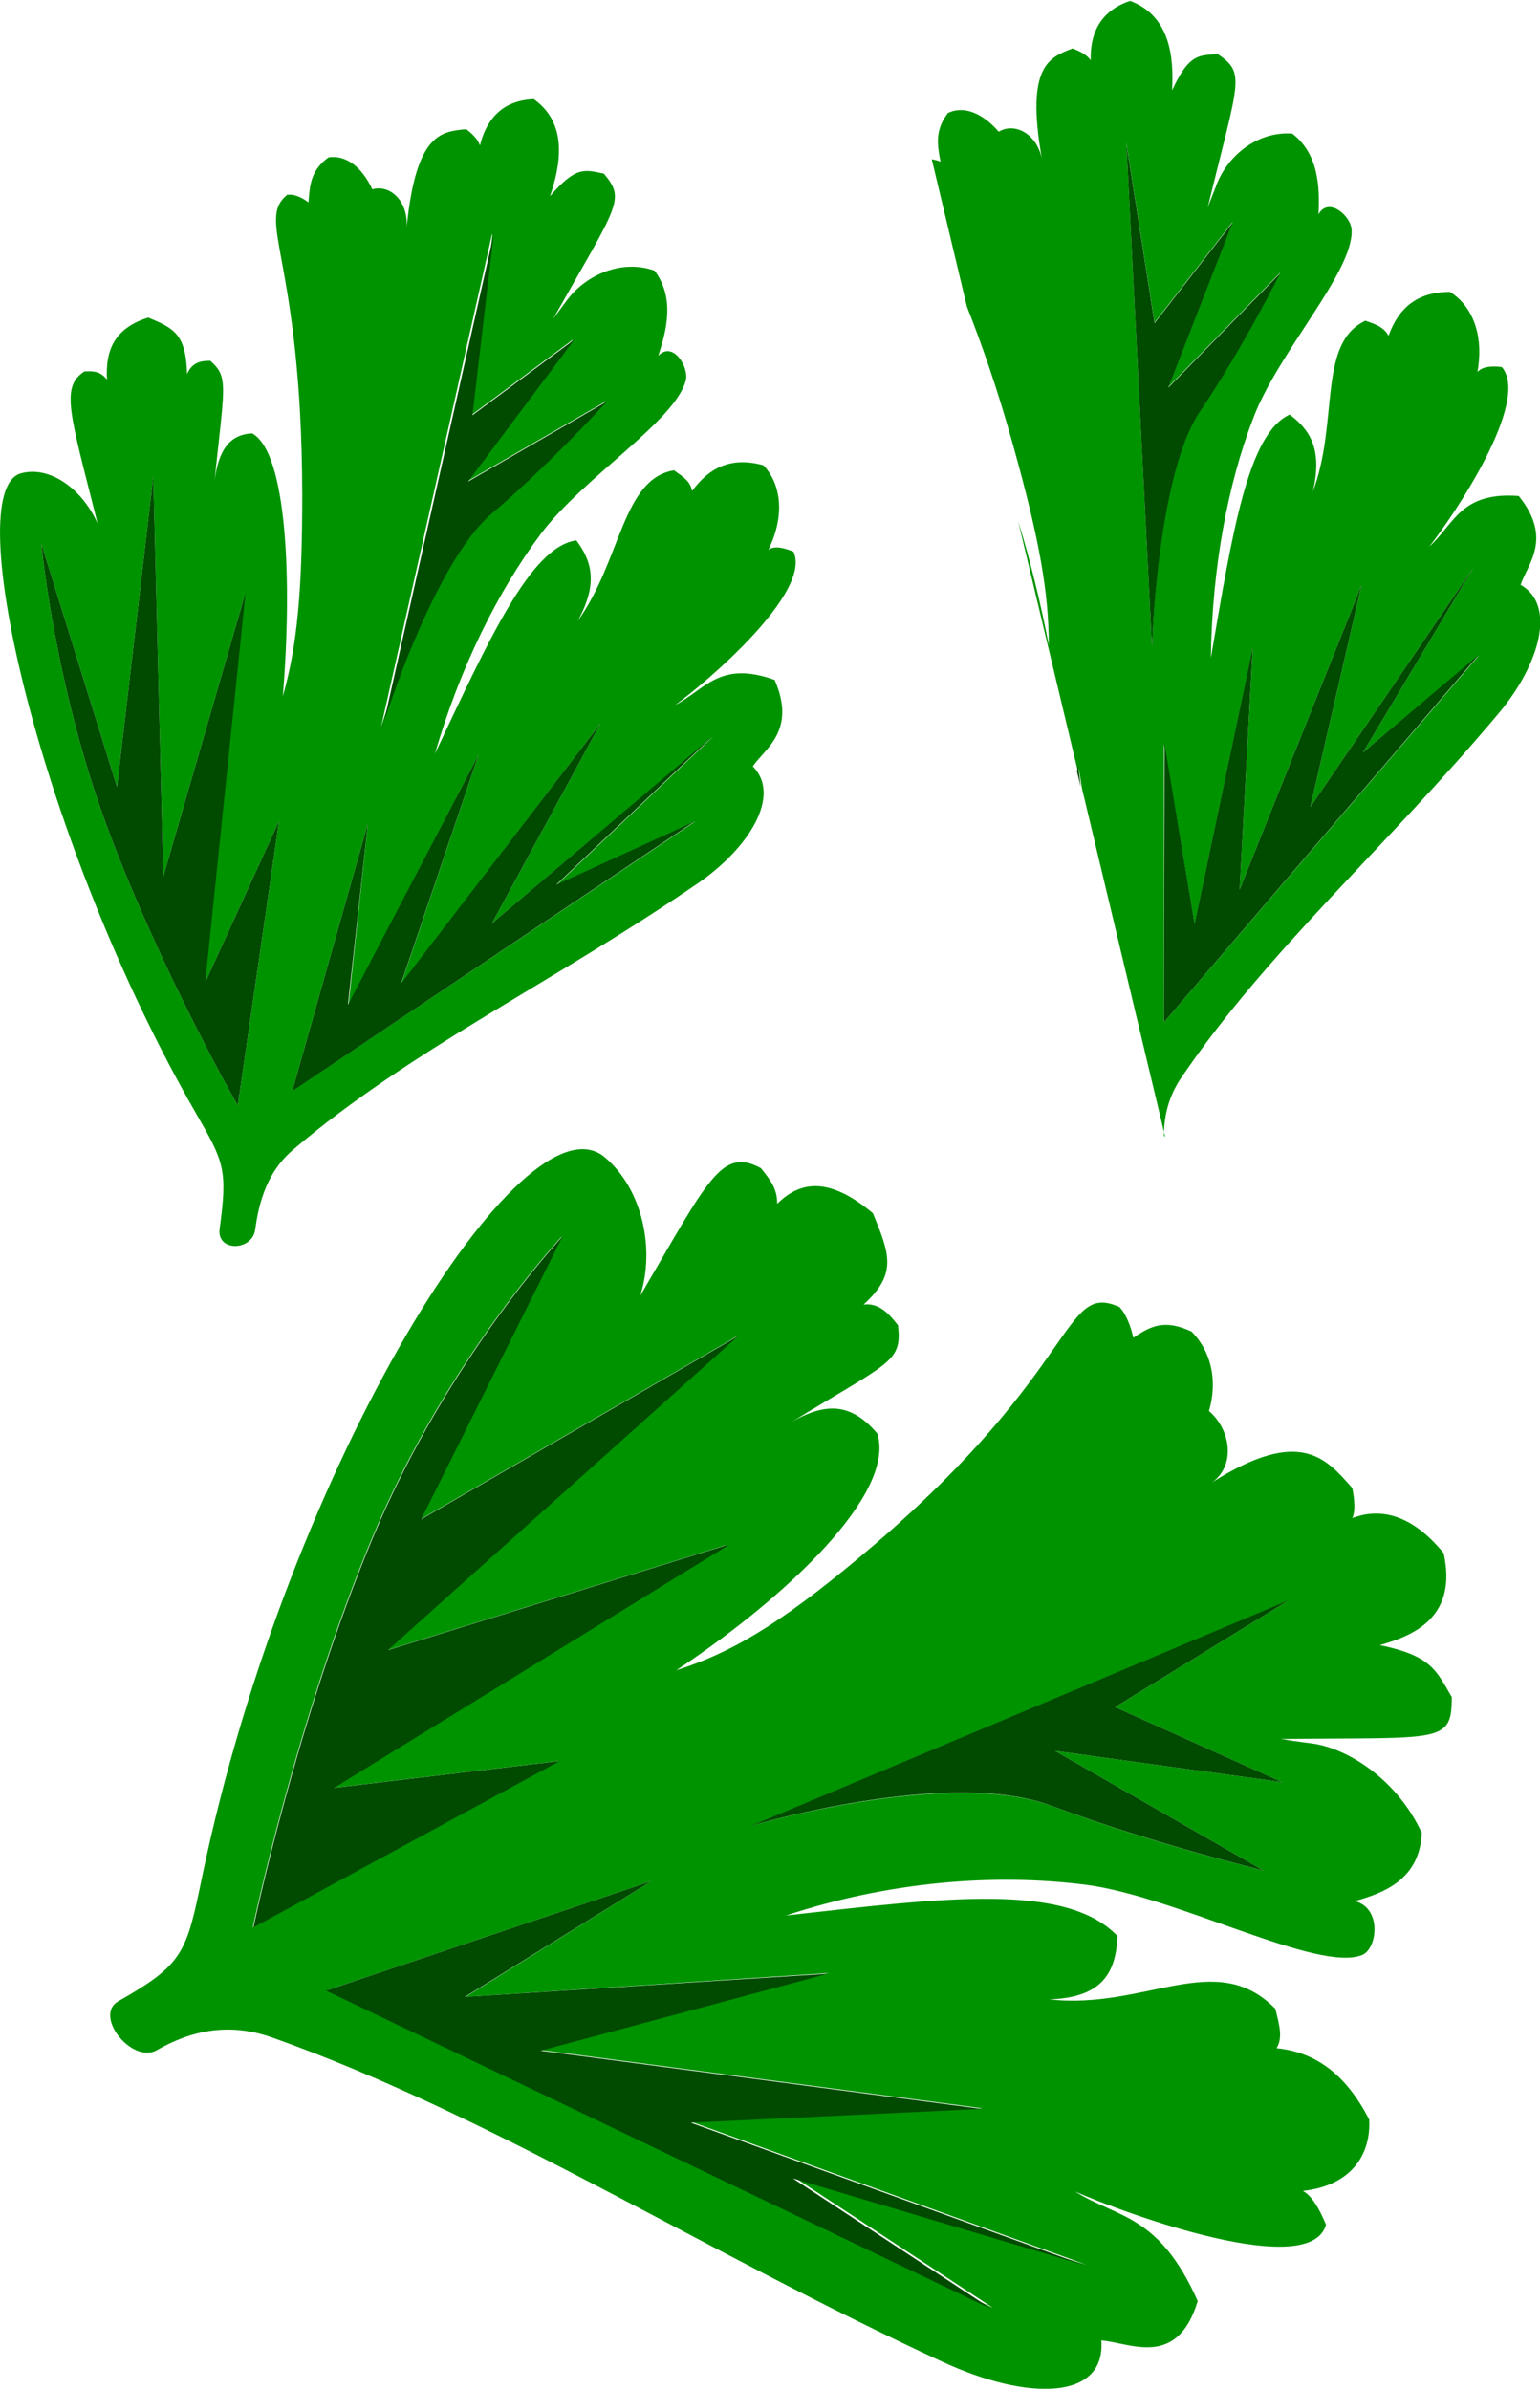
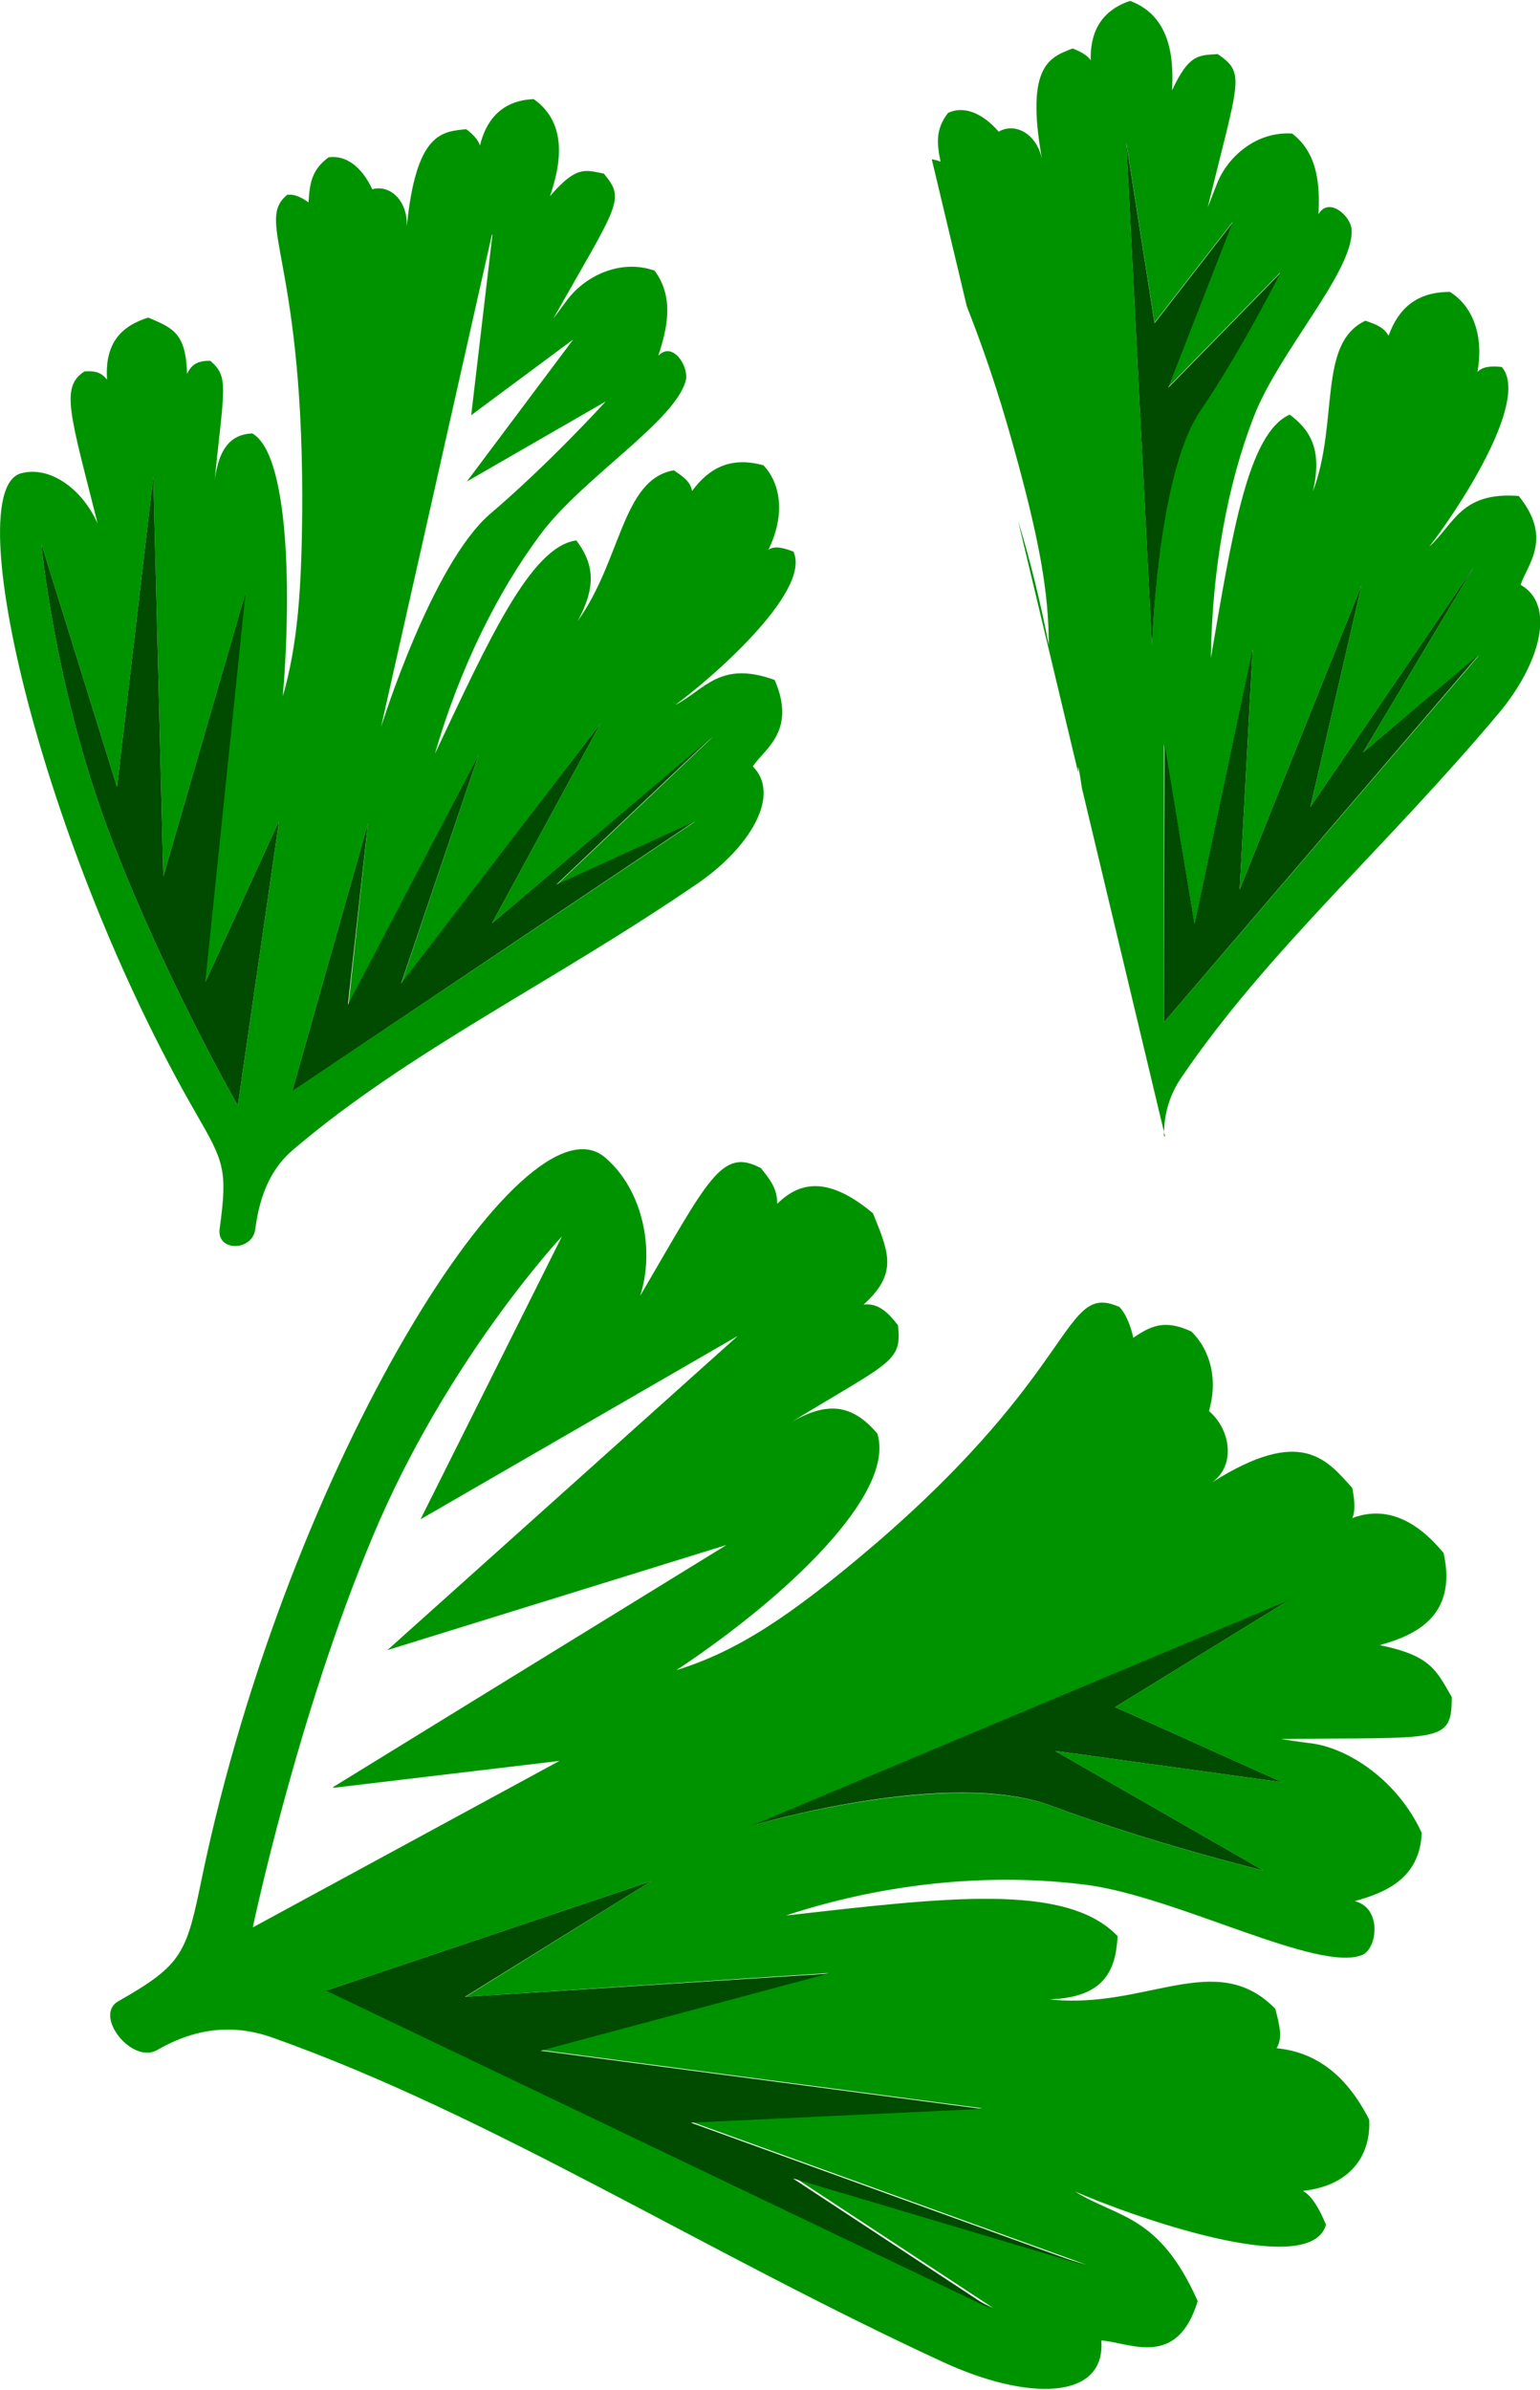
<svg xmlns="http://www.w3.org/2000/svg" width="8.7cm" height="13.5cm" version="1.1" viewBox="0 0 246.1 381.6">
  <defs>
    <style>
      .cls-1 {
        fill: #009300;
      }

      .cls-2 {
        fill: #004b00;
      }
    </style>
  </defs>
  <g>
    <g id="Layer_1">
      <g>
        <g>
          <path class="cls-1" d="M46,30.9c-5.3,4.2,2.2,9.8,2.3,47.9,0,15.6-.8,24.2-3.1,32.3,1.5-18.3.7-38.9-4.9-42-3.7.2-5.7,2.7-6.2,9.4,1.7-16.9,2.6-18.3-.5-21-1.6,0-2.9.3-3.7,2.1-.2-6.5-2.2-7.3-6.2-9-5.2,1.6-6.9,5-6.6,9.9-1-1.2-1.9-1.4-3.6-1.3-3.9,2.5-2.3,6.8,2.1,24.3-2.5-5.6-7.7-9.3-12.3-8-9.9,2.9,3.4,59.5,28,102.2,4.5,7.8,5.1,9,3.8,18.5-.5,3.7,5.3,3.6,5.7,0,.8-6.1,2.9-10,6.1-12.7,18.7-15.9,41.4-26.6,64.6-42.5,8.3-5.7,13.4-14.1,8.8-18.7,2-2.9,7-5.7,3.5-13.8-8.8-3.2-11.2,1.6-15.9,4,5-3.6,21.9-18,18.9-24.5-1.5-.6-3-1-4-.3,3-6.2,1.6-11-.8-13.5-5.1-1.4-8.6.3-11.4,4.1-.3-1.6-1.5-2.3-2.9-3.3-8.3,1.4-8.4,14.4-15.4,24.1,3.4-6.1,2.2-9.7-.2-12.9-7.3,1-14,15.9-22.6,34.1,4-13.8,10.1-26,16.9-35.1,6.7-9,21.6-18.1,23.2-24.6.5-2.2-2.1-6.3-4.4-3.9,1.3-4,2.7-9.2-.6-13.6-5.4-1.9-11,.8-13.9,4.6,0,0-1.2,1.6-2.3,3.1,10.4-18.4,11.6-19,8.1-23.2-3-.6-4.4-1.3-8.6,3.6,1.7-5,2.9-11.6-2.6-15.5-5.4.2-7.7,3.7-8.6,7.4-.3-.9-1.1-1.8-2.2-2.6-3.8.4-8,.4-9.5,15.6.2-4.2-2.7-6.8-5.5-6-1.7-3.6-4.2-5.5-7-5.1-2.7,2-3,4.1-3.2,7.2-.9-.7-2.3-1.4-3.3-1.2ZM46.7,174.2l12.1-42.8-3.1,29,20.8-40-12.4,36.7,31.9-41.7-17.4,32,35.4-29.9-25,23.7,22.1-10.1-64.3,43ZM32.8,156.8l11.8-25.8-6.6,45.5s-12.3-21.5-20.8-44.3c-8.5-22.8-10.6-45.5-10.6-45.5l12.1,38.9,5.8-49.6,1.6,63.9,13-44.9-6.4,61.8ZM78.7,37.3l-3.4,28.9,16.3-12.1-17,22.7,22.2-12.8s-9,9.9-18.4,17.9c-9.4,8-17.5,34.1-17.5,34.1l17.7-78.6Z" />
          <polygon class="cls-2" points="111 131.1 88.9 141.2 113.9 117.5 78.6 147.4 96 115.4 64.1 157 76.5 120.4 55.6 160.4 58.8 131.4 46.7 174.2 111 131.1" />
          <path class="cls-2" d="M39.1,95l-13,44.9-1.6-63.9-5.8,49.6-12.1-38.9s2.1,22.7,10.6,45.5c8.5,22.8,20.8,44.3,20.8,44.3l6.6-45.5-11.8,25.8,6.4-61.8Z" />
-           <path class="cls-2" d="M61.1,116s8.1-26.1,17.5-34.1c9.4-8,18.4-17.9,18.4-17.9l-22.2,12.8,17-22.7-16.3,12.1,3.4-28.9-17.7,78.6Z" />
        </g>
        <g>
          <path class="cls-1" d="M186,181.3c0-3.8,1.1-6.8,2.8-9.3,13.8-20.3,32.7-36.7,50.8-58.3,6.5-7.8,9.1-17.2,3.4-20.4,1.1-3.3,5.2-7.4-.3-14.2-9.3-.7-10.3,4.5-14.3,8.1,3.8-4.8,16.3-23.2,11.6-28.7-1.6-.2-3.1-.1-3.9.8,1.2-6.7-1.4-11-4.4-12.8-5.3,0-8.2,2.6-9.8,7-.8-1.4-2-1.8-3.7-2.4-7.7,3.6-4.2,16.2-8.4,27.3,1.6-6.8-.5-9.9-3.7-12.3-6.7,3-9.2,19.1-12.6,38.9.2-14.4,2.7-27.8,6.8-38.4,4-10.5,15.9-23.2,15.7-29.9,0-2.3-3.7-5.5-5.3-2.6.2-4.2.1-9.6-4.2-12.9-5.7-.4-10.4,3.7-12.1,8.2,0,0-.7,1.8-1.4,3.6,5-20.5,6.1-21.4,1.6-24.5-3.1.2-4.6,0-7.3,5.8.3-5.3-.3-11.9-6.7-14.3-5.1,1.7-6.4,5.6-6.3,9.5-.5-.8-1.6-1.4-2.9-1.9-3.5,1.4-7.6,2.5-4.9,17.6-.9-4.1-4.4-5.8-6.9-4.3-2.6-3-5.6-4.2-8.1-3-2,2.6-1.8,4.8-1.2,7.8-.4-.2-.9-.3-1.4-.4l5.6,23.5c2.2,5.6,4.8,12.8,7.4,22.2,4.2,15,5.7,23.5,5.7,31.9-1.3-6.7-3-13.7-4.9-19.8l9.6,40.2v-.9c.1,0,.6,3.4.6,3.4l13.3,55.7ZM184.1,103.2l-4.1-80.5,4.5,28.7,12.5-16.1-10.3,26.4,17.9-18.3s-6,11.9-12.9,22.2c-6.9,10.2-7.6,37.5-7.6,37.5ZM186,163.2v-44.4c.1,0,4.9,28.8,4.9,28.8l9.3-44.2-2.1,38.6,19.5-48.7-8.2,35.5,26.1-38.3-17.7,29.6,18.6-15.6-50.4,58.7Z" />
          <polygon class="cls-2" points="236.4 104.4 217.8 120.1 235.5 90.5 209.4 128.8 217.6 93.3 198.1 142 200.2 103.3 190.9 147.5 186.1 118.7 186 163.2 236.4 104.4" />
-           <polygon class="cls-2" points="172.1 123.1 172.3 122.2 172.7 125.6 172.1 123.1" />
          <path class="cls-2" d="M184.1,103.2s.8-27.3,7.6-37.5c6.9-10.2,12.9-22.2,12.9-22.2l-17.9,18.3,10.3-26.4-12.5,16.1-4.5-28.7,4.1,80.5Z" />
        </g>
        <g>
          <path class="cls-1" d="M178.7,208.6c-8.9-3.8-6.2,9.9-38.9,38-13.7,11.7-22.1,17.1-31.7,20.1,17.8-11.8,35.1-28.3,32.1-37.8-4-4.7-8.1-5.4-14.6-1.3,16.6-10.2,18.6-10,17.9-16-1.6-2.1-3.2-3.6-5.5-3.3,5.5-5,4.1-8.2,1.5-14.6-6.7-5.6-11.4-5.4-15.3-1.5,0-2.2-.8-3.5-2.6-5.7-6.3-3.4-8.4,1.8-19.3,20.4,2.4-7.4.4-17-5.6-22.1-12.9-11.1-50.6,48.8-64.4,114.9-2.5,12.2-3,14-13.4,19.9-4,2.3,2.2,10.1,6.2,7.8,6.6-3.8,12.7-4.1,18.7-1.9,34.8,12.4,68.5,34,106.8,51.7,13.6,6.3,26.1,6.2,25.4-3.4,4.5.3,12.1,4.6,15.4-6.3-6.2-13.9-12.7-13.2-19.6-17.5,8.2,3.6,37.6,14.3,40.1,5.3-1-2.4-2.2-4.6-3.7-5.4,8.2-.9,10.9-6.3,10.6-11.4-3.9-7.6-8.9-10.8-14.8-11.4,1-1.6.5-3.6-.2-6.3-9.5-9.7-20.7.2-36.1-1.5,8.7-.3,10.6-4.5,10.9-10.1-8.3-8.7-28-6.1-53-3.3,16.4-5.4,33.2-6.8,48-4.9,14.5,1.9,37.1,14.1,44.1,11.2,2.4-1,3.2-7.5-1.2-8.6,4.7-1.3,10.4-3.5,10.7-10.9-3.8-8.3-11.6-13.5-17.6-14.3,0,0-2.5-.3-4.9-.7,25.6-.3,27.3.8,27.3-6.7-2.5-4.3-3.3-6.6-11.5-8.3,5.8-1.6,12.4-4.7,10.2-14.7-5.5-6.7-10.6-7.1-14.6-5.6.5-1,.4-2.8,0-4.8-4.1-4.6-8.2-9.9-22.4-.9,3.8-2.7,3-8.4-.5-11.4,1.4-4.8.4-9.5-2.8-12.7-4.3-2-6.5-.9-9.3,1-.3-1.6-1.2-4-2.3-5ZM52.1,317.9l52-17.5-29.7,18.5,58-3.8-45.9,12.3,70.5,9.3-46.4,2.2,63,22.8-46.7-14,31.8,20.9-106.4-50.9ZM53.3,285.5l36.1-4.3-49,26.6s7-33.4,19.1-62.3c11.9-28.5,30.3-48.1,30.3-48.1l-22.6,45.2,50.7-29.3-56,50.2,54.2-16.8-62.9,38.7ZM206,255.5l-27.8,17.1,26.7,12-36.3-5,33.3,19.1s-17.5-4.2-33.8-10.3c-16.5-6.1-47.8,3.1-47.8,3.1l85.8-36Z" />
          <polygon class="cls-2" points="158.5 368.8 126.7 347.9 173.4 361.8 110.4 339 156.9 336.8 86.4 327.5 132.3 315.2 74.3 318.9 104.1 300.4 52.1 317.9 158.5 368.8" />
-           <path class="cls-2" d="M116.2,246.7l-54.2,16.8,56-50.2-50.7,29.3,22.6-45.2s-18.4,19.6-30.3,48.1c-12.1,28.9-19.1,62.3-19.1,62.3l49-26.6-36.1,4.3,62.9-38.7Z" />
          <path class="cls-2" d="M120.3,291.5s31.3-9.3,47.8-3.1c16.4,6.1,33.8,10.3,33.8,10.3l-33.3-19.1,36.3,5-26.7-12,27.8-17.1-85.8,36Z" />
        </g>
      </g>
    </g>
  </g>
</svg>